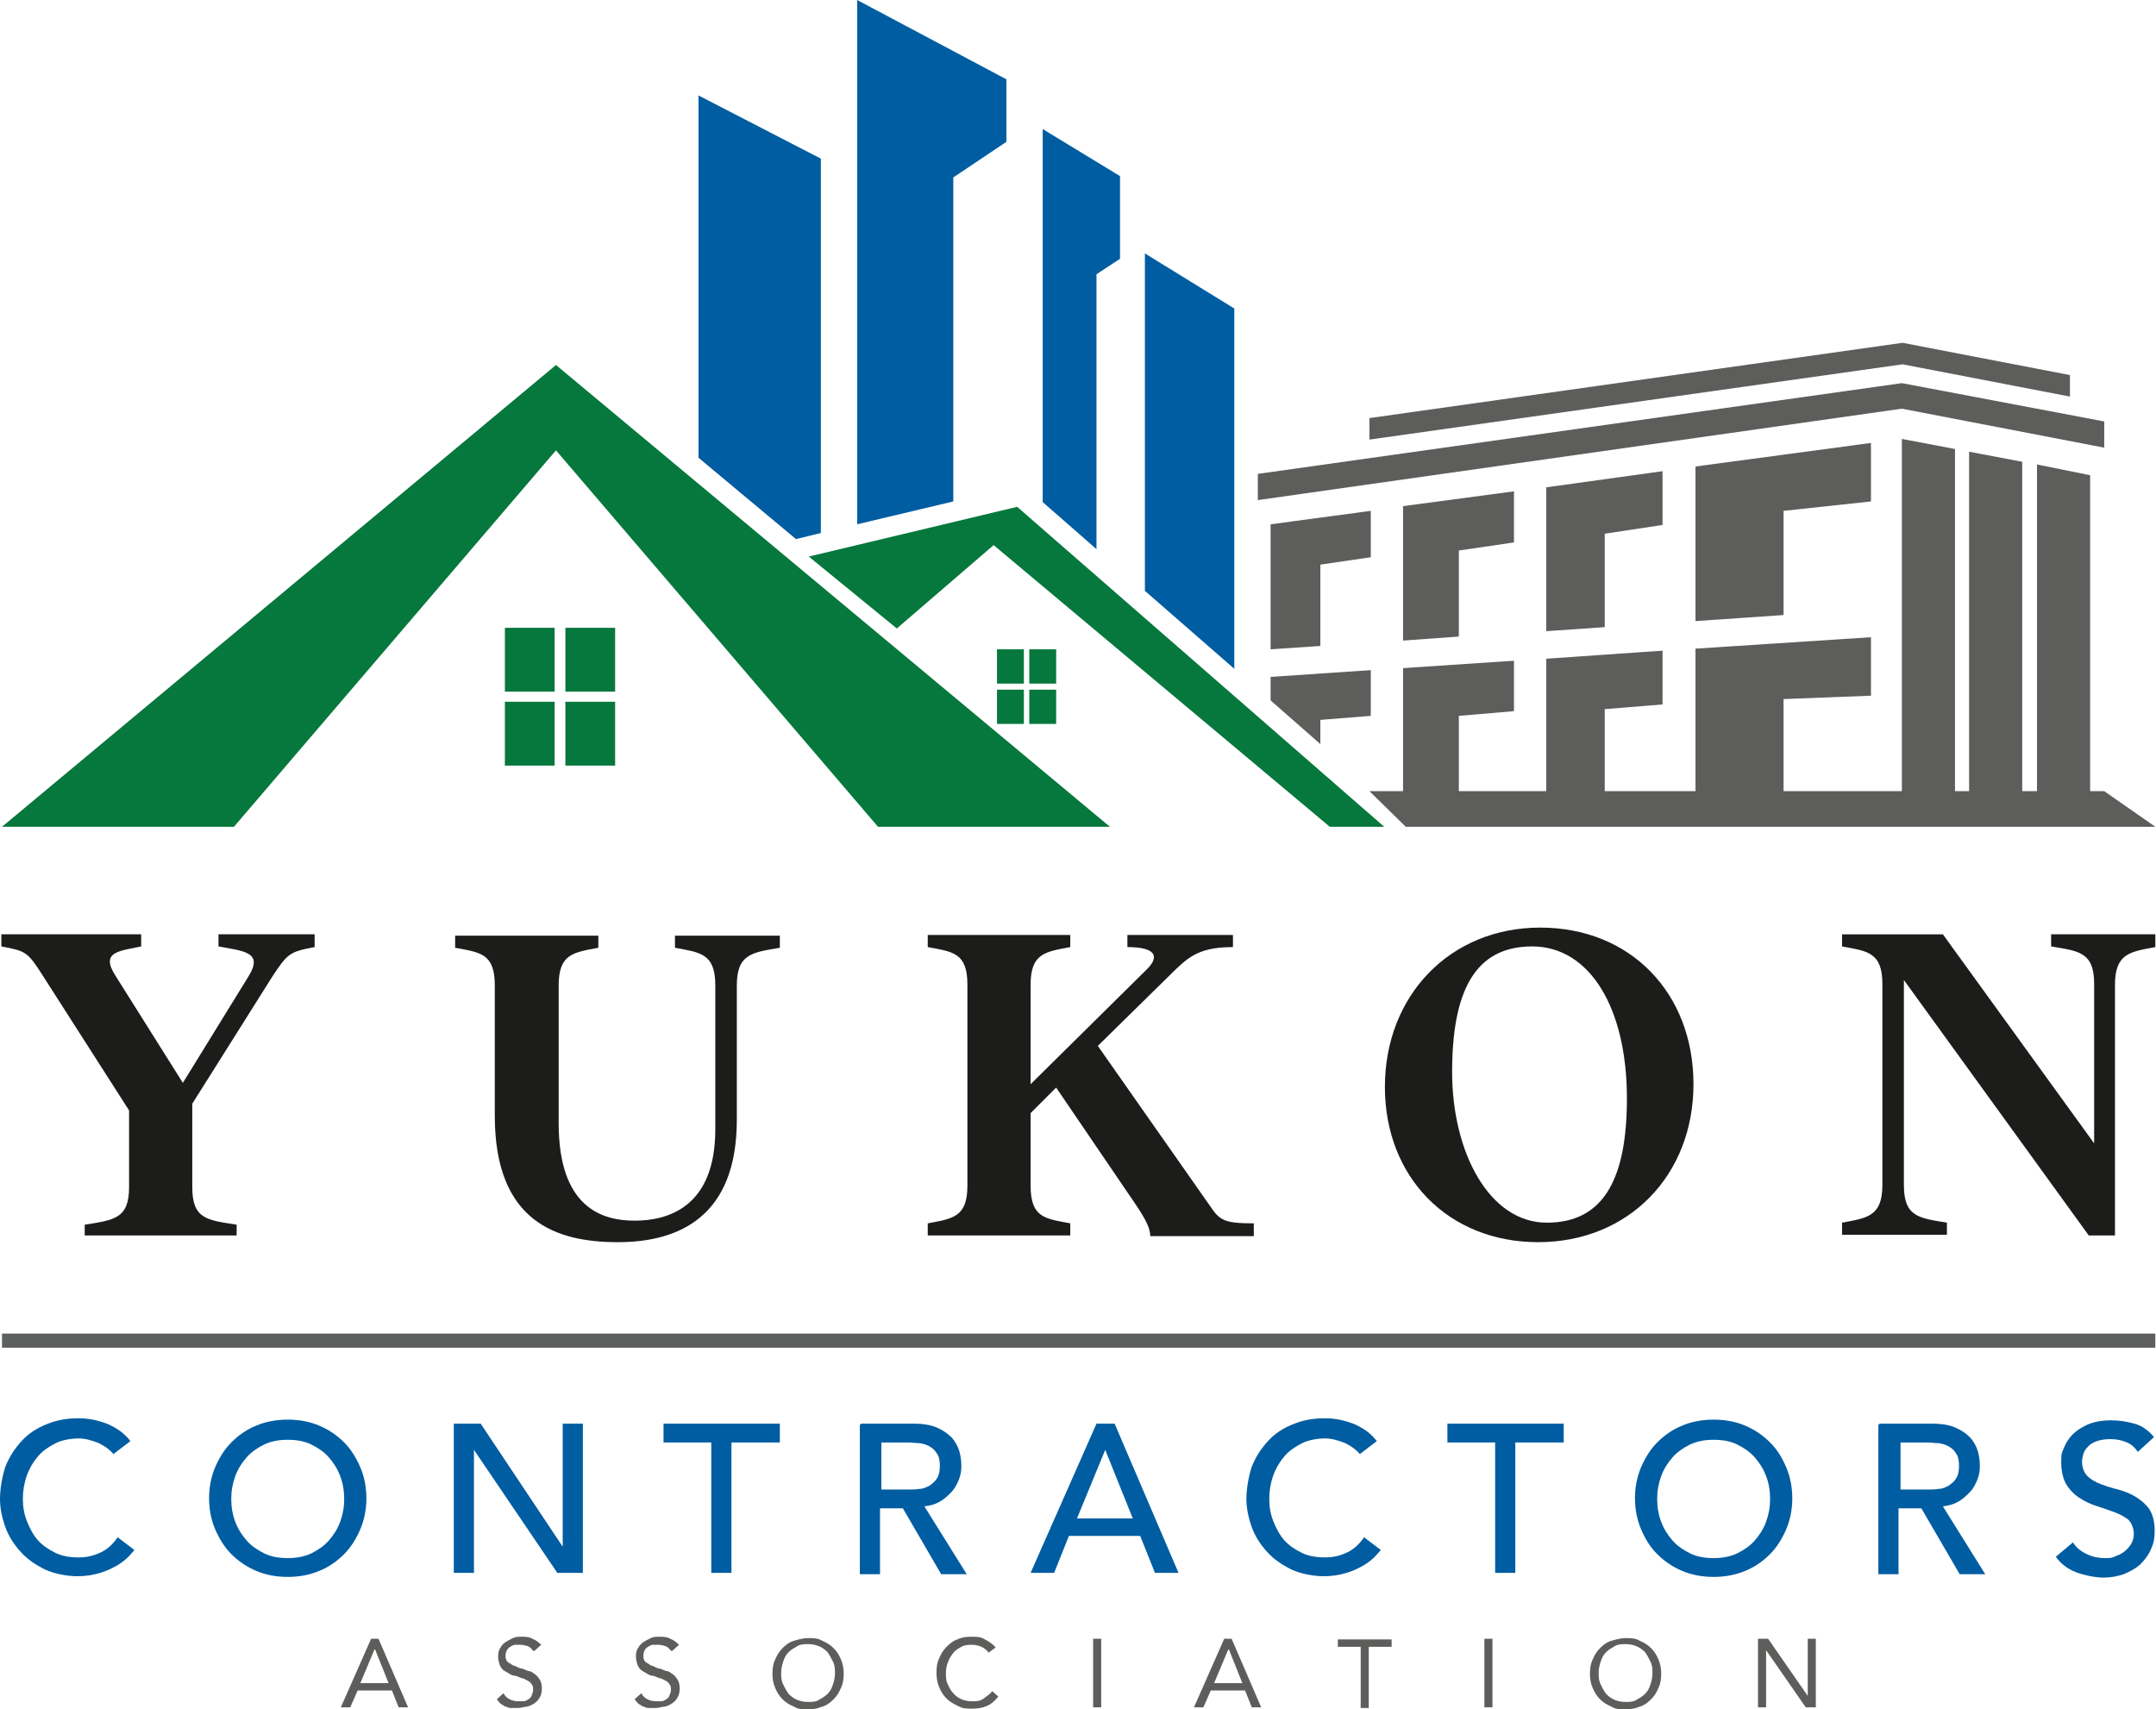
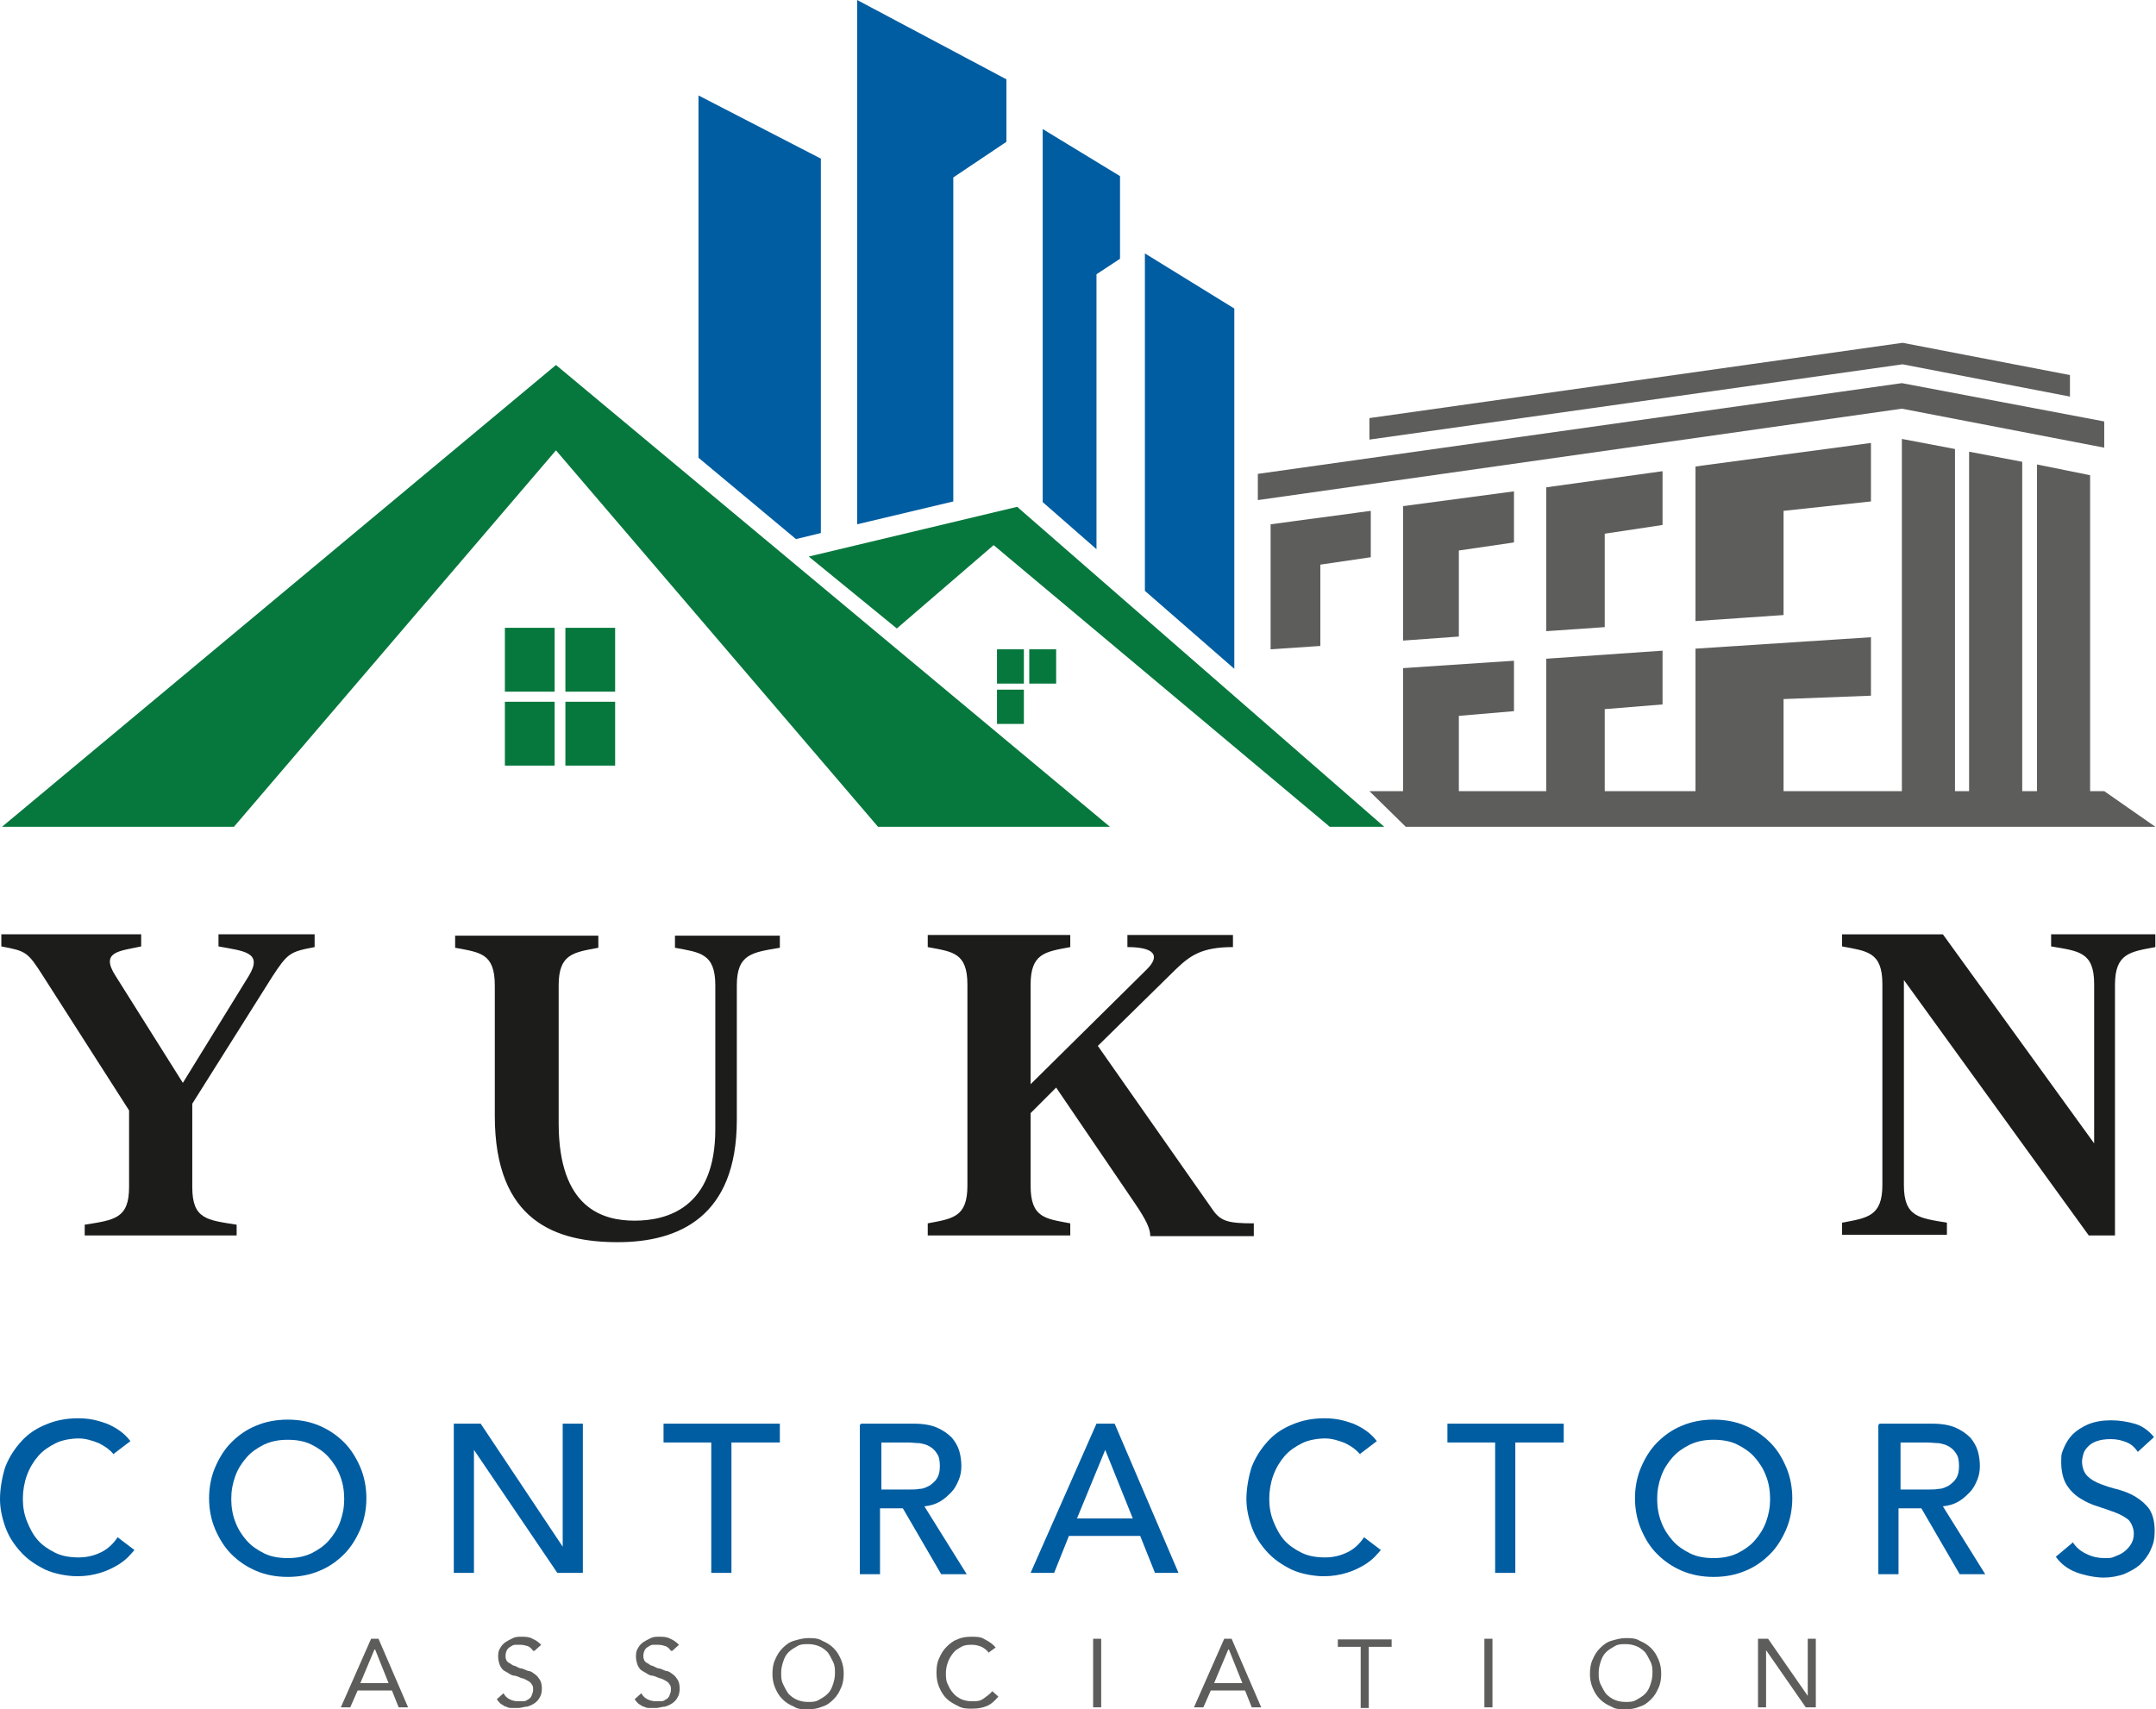
<svg xmlns="http://www.w3.org/2000/svg" version="1.1" viewBox="0 0 320.7 254.3">
  <defs>
    <style>
      .cls-1 {
        fill: #5e5f5f;
      }

      .cls-2 {
        fill: #005da2;
      }

      .cls-3 {
        fill: #5d5d5c;
      }

      .cls-4 {
        fill: #07783d;
      }

      .cls-5 {
        fill: #1c1c1b;
      }
    </style>
  </defs>
  <g>
    <g id="Layer_1">
      <g id="Layer_1-2" data-name="Layer_1">
        <g>
          <g>
            <path class="cls-5" d="M46.8,139.1v1.8c-3.7.7-4,.9-6.3,4.4l-11.9,18.9v12.4c0,4.8,2.2,4.9,6.6,5.6v1.6H12.6v-1.6c4.4-.7,6.6-.9,6.6-5.6v-11.4l-12.8-20c-2.3-3.6-2.5-3.7-6.2-4.4v-1.8h20.8v1.8c-3.1.7-6.2.7-3.8,4.4l10,15.9,9.8-15.9c2.2-3.6-.8-3.7-4.5-4.4v-1.8h14.3,0Z" />
            <path class="cls-5" d="M73.6,166v-19.4c0-4.8-2.2-4.9-5.9-5.6v-1.8h21.3v1.8c-3.7.7-5.9.9-5.9,5.6v20.5c0,12.7,6.6,14.5,11.3,14.5s12-1.8,12-13.6v-21.4c0-4.8-2.3-4.9-6-5.6v-1.8h15.6v1.8c-4.1.7-6.4.9-6.4,5.6v20c0,14.4-8.6,18.2-17.7,18.2s-18.3-3-18.3-18.8h0Z" />
            <path class="cls-5" d="M186.5,182.1v1.8h-15.4c0-1.1-.6-2.4-2.3-4.9l-11.7-17.2-3.8,3.8v10.8c0,4.8,2.2,4.9,5.9,5.6v1.8h-21.2v-1.8c3.7-.7,5.9-.9,5.9-5.6v-29.9c0-4.8-2.2-4.9-5.9-5.6v-1.8h21.2v1.8c-3.7.7-5.9.9-5.9,5.6v14.8l17.3-17.1c2.1-2.1,1-3.3-2.9-3.3v-1.8h15.7v1.8c-4.7,0-6.4,1.3-8.5,3.3l-11.6,11.4,17.1,24.4c1.2,1.7,2.3,2,6.1,2h0Z" />
-             <path class="cls-5" d="M206,161.7c0-13.6,9.7-23.7,23.1-23.7s22.8,9.7,22.8,23.3-9.7,23.5-23.1,23.5-22.8-9.7-22.8-23.1h0ZM242,163.4c0-13.4-5.5-22.6-14.1-22.6s-11.9,6.8-11.9,18.7,5.5,22.4,14.1,22.4,11.9-6.8,11.9-18.5Z" />
            <path class="cls-5" d="M320.6,139.1v1.8c-3.7.7-6,.9-6,5.6v37.3h-3.9l-27.5-38v30.5c0,4.8,2.3,4.9,6.4,5.6v1.8h-15.6v-1.8c3.7-.7,6-.9,6-5.6v-29.9c0-4.8-2.3-4.9-6-5.6v-1.8h15l22.5,31.1v-23.7c0-4.8-2.3-4.9-6.4-5.6v-1.8h15.6-.1Z" />
          </g>
          <g>
            <path class="cls-2" d="M17.1,216.6c-.6-.8-1.4-1.4-2.4-1.9-1-.4-2-.7-3-.7s-2.4.2-3.4.7-1.9,1.1-2.6,1.9-1.3,1.8-1.7,2.9-.6,2.3-.6,3.5.2,2.3.6,3.3.9,2,1.6,2.8c.7.8,1.6,1.4,2.6,1.9s2.2.7,3.5.7,2.4-.3,3.4-.8,1.8-1.3,2.4-2.2l2.5,1.9c-.2.2-.5.6-.9,1s-1,.9-1.7,1.3-1.5.8-2.5,1.1c-1,.3-2.1.5-3.4.5s-3.3-.3-4.8-1c-1.4-.7-2.6-1.5-3.6-2.6s-1.8-2.3-2.3-3.7c-.5-1.4-.8-2.8-.8-4.2s.3-3.3.8-4.8c.6-1.5,1.4-2.7,2.4-3.8,1-1.1,2.2-1.9,3.7-2.5,1.4-.6,3-.9,4.7-.9s2.9.3,4.3.8c1.4.6,2.6,1.4,3.5,2.6l-2.5,1.9.2.3Z" />
-             <path class="cls-2" d="M42.8,234.6c-1.7,0-3.3-.3-4.7-.9s-2.6-1.4-3.7-2.5c-1-1-1.8-2.3-2.4-3.7-.6-1.4-.9-3-.9-4.6s.3-3.2.9-4.6c.6-1.4,1.4-2.7,2.4-3.7s2.2-1.9,3.7-2.5c1.4-.6,3-.9,4.7-.9s3.3.3,4.7.9,2.6,1.4,3.7,2.5c1,1,1.8,2.3,2.4,3.7.6,1.4.9,3,.9,4.6s-.3,3.2-.9,4.6c-.6,1.4-1.4,2.7-2.4,3.7s-2.2,1.9-3.7,2.5c-1.4.6-3,.9-4.7.9ZM42.8,231.8c1.3,0,2.4-.2,3.5-.7,1-.5,1.9-1.1,2.6-1.9.7-.8,1.3-1.7,1.7-2.8.4-1.1.6-2.2.6-3.4s-.2-2.4-.6-3.4c-.4-1.1-1-2-1.7-2.8s-1.6-1.4-2.6-1.9-2.2-.7-3.5-.7-2.4.2-3.5.7c-1,.5-1.9,1.1-2.6,1.9-.7.8-1.3,1.7-1.7,2.8-.4,1.1-.6,2.2-.6,3.4s.2,2.4.6,3.4c.4,1.1,1,2,1.7,2.8s1.6,1.4,2.6,1.9,2.2.7,3.5.7Z" />
+             <path class="cls-2" d="M42.8,234.6c-1.7,0-3.3-.3-4.7-.9s-2.6-1.4-3.7-2.5c-1-1-1.8-2.3-2.4-3.7-.6-1.4-.9-3-.9-4.6s.3-3.2.9-4.6c.6-1.4,1.4-2.7,2.4-3.7s2.2-1.9,3.7-2.5c1.4-.6,3-.9,4.7-.9s3.3.3,4.7.9,2.6,1.4,3.7,2.5c1,1,1.8,2.3,2.4,3.7.6,1.4.9,3,.9,4.6s-.3,3.2-.9,4.6c-.6,1.4-1.4,2.7-2.4,3.7s-2.2,1.9-3.7,2.5c-1.4.6-3,.9-4.7.9M42.8,231.8c1.3,0,2.4-.2,3.5-.7,1-.5,1.9-1.1,2.6-1.9.7-.8,1.3-1.7,1.7-2.8.4-1.1.6-2.2.6-3.4s-.2-2.4-.6-3.4c-.4-1.1-1-2-1.7-2.8s-1.6-1.4-2.6-1.9-2.2-.7-3.5-.7-2.4.2-3.5.7c-1,.5-1.9,1.1-2.6,1.9-.7.8-1.3,1.7-1.7,2.8-.4,1.1-.6,2.2-.6,3.4s.2,2.4.6,3.4c.4,1.1,1,2,1.7,2.8s1.6,1.4,2.6,1.9,2.2.7,3.5.7Z" />
            <path class="cls-2" d="M67.5,211.8h4l12.2,18.3h0v-18.3h3v22.2h-3.8l-12.4-18.3h0v18.3h-3v-22.2Z" />
            <path class="cls-2" d="M105.9,214.6h-7.2v-2.8h17.3v2.8h-7.2v19.4h-3v-19.4h0Z" />
            <path class="cls-2" d="M128.1,211.8h7.8c1.4,0,2.6.2,3.5.6s1.6.9,2.2,1.5c.5.6.9,1.3,1.1,2s.3,1.5.3,2.2-.1,1.4-.4,2.1-.6,1.3-1.1,1.8-1,1-1.7,1.4-1.4.6-2.3.7l6.3,10.1h-3.8l-5.7-9.8h-3.4v9.8h-3v-22.2l.2-.2ZM131.1,221.6h4c.6,0,1.2,0,1.7-.1.6,0,1.1-.3,1.5-.5.4-.3.8-.6,1.1-1.1.3-.5.4-1.1.4-1.8s-.1-1.4-.4-1.8c-.3-.5-.6-.8-1.1-1.1-.5-.3-1-.4-1.5-.5-.6,0-1.2-.1-1.7-.1h-4v7.2-.2Z" />
            <path class="cls-2" d="M163.1,211.8h2.7l9.5,22.2h-3.5l-2.2-5.5h-10.6l-2.2,5.5h-3.5l9.8-22.2h0ZM168.5,225.9l-4.1-10.2h0l-4.2,10.2h8.4,0Z" />
            <path class="cls-2" d="M202.5,216.6c-.6-.8-1.4-1.4-2.4-1.9-1-.4-2-.7-3-.7s-2.4.2-3.4.7-1.9,1.1-2.6,1.9-1.3,1.8-1.7,2.9c-.4,1.1-.6,2.3-.6,3.5s.2,2.3.6,3.3.9,2,1.6,2.8,1.6,1.4,2.6,1.9,2.2.7,3.5.7,2.4-.3,3.4-.8,1.8-1.3,2.4-2.2l2.5,1.9c-.2.2-.5.6-.9,1s-1,.9-1.7,1.3-1.5.8-2.5,1.1c-1,.3-2.1.5-3.4.5s-3.3-.3-4.8-1c-1.4-.7-2.6-1.5-3.6-2.6s-1.8-2.3-2.3-3.7c-.5-1.4-.8-2.8-.8-4.2s.3-3.3.8-4.8c.6-1.5,1.4-2.7,2.4-3.8,1-1.1,2.2-1.9,3.7-2.5,1.4-.6,3-.9,4.7-.9s2.9.3,4.3.8c1.4.6,2.6,1.4,3.5,2.6l-2.5,1.9.2.3Z" />
            <path class="cls-2" d="M222.5,214.6h-7.2v-2.8h17.3v2.8h-7.2v19.4h-3v-19.4h.1Z" />
            <path class="cls-2" d="M254.9,234.6c-1.7,0-3.3-.3-4.7-.9-1.4-.6-2.6-1.4-3.7-2.5s-1.8-2.3-2.4-3.7c-.6-1.4-.9-3-.9-4.6s.3-3.2.9-4.6,1.4-2.7,2.4-3.7,2.2-1.9,3.7-2.5c1.4-.6,3-.9,4.7-.9s3.3.3,4.7.9c1.4.6,2.6,1.4,3.7,2.5s1.8,2.3,2.4,3.7c.6,1.4.9,3,.9,4.6s-.3,3.2-.9,4.6-1.4,2.7-2.4,3.7-2.2,1.9-3.7,2.5c-1.4.6-3,.9-4.7.9ZM254.9,231.8c1.3,0,2.4-.2,3.5-.7,1-.5,1.9-1.1,2.6-1.9s1.3-1.7,1.7-2.8c.4-1.1.6-2.2.6-3.4s-.2-2.4-.6-3.4c-.4-1.1-1-2-1.7-2.8s-1.6-1.4-2.6-1.9-2.2-.7-3.5-.7-2.4.2-3.5.7c-1,.5-1.9,1.1-2.6,1.9s-1.3,1.7-1.7,2.8c-.4,1.1-.6,2.2-.6,3.4s.2,2.4.6,3.4c.4,1.1,1,2,1.7,2.8s1.6,1.4,2.6,1.9,2.2.7,3.5.7Z" />
            <path class="cls-2" d="M279.6,211.8h7.8c1.4,0,2.6.2,3.5.6s1.6.9,2.2,1.5c.5.6.9,1.3,1.1,2s.3,1.5.3,2.2-.1,1.4-.4,2.1-.6,1.3-1.1,1.8-1,1-1.7,1.4-1.4.6-2.3.7l6.3,10.1h-3.8l-5.7-9.8h-3.4v9.8h-3v-22.2l.2-.2ZM282.7,221.6h4c.6,0,1.2,0,1.7-.1.6,0,1.1-.3,1.5-.5.4-.3.8-.6,1.1-1.1.3-.5.4-1.1.4-1.8s-.1-1.4-.4-1.8c-.3-.5-.6-.8-1.1-1.1-.5-.3-1-.4-1.5-.5-.6,0-1.2-.1-1.7-.1h-4v7.2-.2Z" />
            <path class="cls-2" d="M308.3,229.4c.5.8,1.2,1.4,2.1,1.8.8.4,1.7.6,2.6.6s1,0,1.5-.2,1-.4,1.4-.7c.4-.3.8-.7,1.1-1.2.3-.5.4-1,.4-1.6s-.3-1.5-.8-2c-.5-.4-1.2-.8-2-1.1-.8-.3-1.7-.6-2.6-.9-1-.3-1.8-.7-2.6-1.2-.8-.5-1.5-1.2-2-2s-.8-2-.8-3.4.1-1.3.4-2.1c.3-.7.7-1.4,1.3-2,.6-.6,1.4-1.1,2.3-1.5,1-.4,2.1-.6,3.4-.6s2.4.2,3.5.5,2.1,1,2.9,2l-2.4,2.2c-.4-.6-.9-1.1-1.6-1.4s-1.5-.5-2.4-.5-1.5.1-2.1.3c-.6.2-1,.5-1.3.8s-.6.7-.7,1.1-.2.8-.2,1.1c0,.9.3,1.7.8,2.2s1.2.9,2,1.2c.8.3,1.7.6,2.6.8,1,.3,1.8.6,2.6,1.1.8.5,1.5,1.1,2,1.8.5.8.8,1.8.8,3.2s-.2,2-.6,2.9-1,1.6-1.6,2.2c-.7.6-1.5,1-2.4,1.4-.9.3-1.9.5-3,.5s-2.8-.3-4.1-.8c-1.3-.5-2.3-1.3-3-2.3l2.5-2.1h0Z" />
          </g>
          <g>
            <path class="cls-3" d="M55.2,243.8h1.1l4.4,10.2h-1.4l-1-2.5h-5.1l-1.1,2.5h-1.4l4.5-10.2ZM55.7,245.4h0l-2.1,5h4.2l-2-5h0Z" />
            <path class="cls-3" d="M79.3,245.6c-.2-.3-.5-.6-.8-.7s-.7-.2-1.1-.2-.5,0-.8,0c-.3,0-.5.2-.7.3s-.4.3-.5.5-.2.5-.2.8,0,.4.1.6c0,.2.2.3.4.5.2,0,.4.3.7.4.3,0,.6.3,1,.4.4,0,.8.3,1.2.4.4,0,.7.3,1,.5s.5.5.7.8.3.8.3,1.3-.1,1-.3,1.3c-.2.4-.5.7-.8.9s-.7.4-1.1.5c-.4,0-.9.2-1.3.2h-.9c-.3,0-.6,0-.9-.2-.3,0-.5-.3-.8-.4-.2-.2-.4-.4-.6-.7l1-.9c.2.4.5.7.9.9s.8.3,1.3.3.5,0,.8,0c.3,0,.5-.2.7-.3s.4-.3.5-.6.2-.5.2-.8,0-.6-.2-.8c-.1-.2-.3-.4-.5-.5s-.5-.3-.8-.4c-.3,0-.7-.3-1.2-.4-.4,0-.7-.2-1-.4s-.6-.3-.8-.5-.4-.5-.5-.8-.2-.7-.2-1.1,0-.9.3-1.3c.2-.4.5-.7.8-.9s.7-.4,1.1-.6.8-.2,1.3-.2,1.1,0,1.6.3c.5.2.9.5,1.3.9l-1,.9h-.2Z" />
            <path class="cls-3" d="M99.8,245.6c-.2-.3-.5-.6-.8-.7s-.7-.2-1.1-.2-.5,0-.8,0c-.3,0-.5.2-.7.3s-.4.3-.5.5-.2.5-.2.8,0,.4.1.6c0,.2.2.3.4.5.2,0,.4.3.7.4.3,0,.6.3,1,.4.4,0,.8.3,1.2.4.4,0,.7.3,1,.5s.5.5.7.8.3.8.3,1.3-.1,1-.3,1.3c-.2.4-.5.7-.8.9s-.7.4-1.1.5c-.4,0-.9.2-1.3.2h-.9c-.3,0-.6,0-.9-.2-.3,0-.5-.3-.8-.4-.2-.2-.4-.4-.6-.7l1-.9c.2.4.5.7.9.9s.8.3,1.3.3.5,0,.8,0c.3,0,.5-.2.7-.3s.4-.3.5-.6.2-.5.2-.8,0-.6-.2-.8c-.1-.2-.3-.4-.5-.5s-.5-.3-.8-.4c-.3,0-.7-.3-1.2-.4-.4,0-.7-.2-1-.4s-.6-.3-.8-.5-.4-.5-.5-.8-.2-.7-.2-1.1,0-.9.3-1.3c.2-.4.5-.7.8-.9s.7-.4,1.1-.6.8-.2,1.3-.2,1.1,0,1.6.3c.5.2.9.5,1.3.9l-1,.9h-.2Z" />
            <path class="cls-3" d="M120.2,254.3c-.8,0-1.5,0-2.1-.4-.7-.3-1.2-.6-1.7-1.1s-.8-1-1.1-1.7c-.3-.7-.4-1.4-.4-2.1s.1-1.5.4-2.1c.3-.7.6-1.2,1.1-1.7s1-.9,1.7-1.1,1.4-.4,2.1-.4,1.5,0,2.1.4c.7.3,1.2.6,1.7,1.1s.8,1,1.1,1.7c.3.7.4,1.4.4,2.1s-.1,1.5-.4,2.1c-.3.7-.6,1.2-1.1,1.7s-1,.9-1.7,1.1c-.7.3-1.4.4-2.1.4ZM120.2,253.2c.6,0,1.1,0,1.6-.3s.9-.5,1.3-.9.6-.8.8-1.4.3-1.1.3-1.7,0-1.1-.3-1.7-.5-1-.8-1.4c-.4-.4-.8-.7-1.3-.9s-1-.3-1.6-.3-1.1,0-1.6.3-.9.5-1.3.9-.6.8-.8,1.4-.3,1.1-.3,1.7,0,1.1.3,1.7.5,1,.8,1.4c.4.4.8.7,1.3.9s1,.3,1.6.3Z" />
            <path class="cls-3" d="M147.1,245.9c-.3-.4-.7-.7-1.1-.9-.5-.2-.9-.3-1.4-.3s-1.1,0-1.6.3-.9.5-1.2.9c-.3.4-.6.8-.8,1.4-.2.5-.3,1.1-.3,1.6s0,1.2.3,1.7c.2.5.5,1,.8,1.3.3.4.8.7,1.2.9.5.2,1,.3,1.6.3s1.2,0,1.7-.4.9-.6,1.3-1.1l.9.8c-.5.6-1,1.1-1.7,1.4-.7.3-1.4.4-2.2.4s-1.4,0-2.1-.4c-.6-.3-1.2-.6-1.7-1.1s-.8-1-1.1-1.7c-.3-.7-.4-1.4-.4-2.2s.1-1.5.4-2.1c.3-.7.6-1.2,1.1-1.7s1-.9,1.6-1.1c.6-.3,1.3-.4,2.1-.4s1.4,0,2,.4c.6.3,1.2.7,1.6,1.2l-1.1.8h.1Z" />
            <path class="cls-3" d="M162.6,243.8h1.2v10.2h-1.2v-10.2Z" />
            <path class="cls-3" d="M182.1,243.8h1.1l4.4,10.2h-1.4l-1-2.5h-5.1l-1.1,2.5h-1.4l4.5-10.2ZM182.7,245.4h0l-2.1,5h4.2l-2-5h-.1Z" />
            <path class="cls-3" d="M207,245h-3.4v9.1h-1.2v-9.1h-3.4v-1.1h8v1.1Z" />
            <path class="cls-3" d="M220.8,243.8h1.2v10.2h-1.2v-10.2Z" />
            <path class="cls-3" d="M241.8,254.3c-.8,0-1.5,0-2.1-.4-.7-.3-1.2-.6-1.7-1.1s-.8-1-1.1-1.7c-.3-.7-.4-1.4-.4-2.1s.1-1.5.4-2.1c.3-.7.6-1.2,1.1-1.7s1-.9,1.7-1.1,1.4-.4,2.1-.4,1.5,0,2.1.4c.7.3,1.2.6,1.7,1.1s.8,1,1.1,1.7c.3.7.4,1.4.4,2.1s-.1,1.5-.4,2.1c-.3.7-.6,1.2-1.1,1.7s-1,.9-1.7,1.1c-.7.3-1.4.4-2.1.4ZM241.8,253.2c.6,0,1.1,0,1.6-.3s.9-.5,1.3-.9.6-.8.8-1.4.3-1.1.3-1.7,0-1.1-.3-1.7-.5-1-.8-1.4c-.4-.4-.8-.7-1.3-.9s-1-.3-1.6-.3-1.1,0-1.6.3-.9.5-1.3.9-.6.8-.8,1.4-.3,1.1-.3,1.7,0,1.1.3,1.7.5,1,.8,1.4c.4.4.8.7,1.3.9s1,.3,1.6.3Z" />
            <path class="cls-3" d="M261.5,243.8h1.5l5.9,8.5h0v-8.5h1.2v10.2h-1.5l-5.9-8.5h0v8.5h-1.2v-10.2Z" />
          </g>
-           <rect class="cls-1" x=".3" y="198.4" width="320.3" height="2.1" />
          <g>
            <polygon class="cls-4" points=".3 123 34.8 123 82.7 67 130.6 123 165.1 123 82.7 54.3 .3 123" />
            <polygon class="cls-4" points="120.3 82.8 133.4 93.5 147.8 81.1 197.8 123 205.9 123 151.3 75.4 120.3 82.8" />
            <polygon class="cls-2" points="163.1 40.8 166.6 38.5 166.6 26.2 155.1 19.2 155.1 74.7 163.1 81.7 163.1 40.8" />
            <polygon class="cls-2" points="183.6 45.9 170.3 37.7 170.3 87.9 183.6 99.5 183.6 45.9" />
            <polygon class="cls-2" points="122.1 79.3 122.1 23.6 103.9 14.2 103.9 68.1 118.4 80.2 122.1 79.3" />
            <polygon class="cls-2" points="141.8 26.4 149.7 21.1 149.7 11.8 127.5 0 127.5 78 141.8 74.6 141.8 26.4" />
            <rect class="cls-4" x="75.1" y="93.4" width="7.4" height="9.5" />
            <rect class="cls-4" x="84.1" y="93.4" width="7.4" height="9.5" />
            <rect class="cls-4" x="75.1" y="104.4" width="7.4" height="9.5" />
            <rect class="cls-4" x="84.1" y="104.4" width="7.4" height="9.5" />
            <rect class="cls-4" x="148.3" y="96.6" width="4" height="5.1" />
            <rect class="cls-4" x="153.1" y="96.6" width="4" height="5.1" />
            <rect class="cls-4" x="148.3" y="102.6" width="4" height="5.1" />
-             <rect class="cls-4" x="153.1" y="102.6" width="4" height="5.1" />
            <polygon class="cls-3" points="313 117.7 310.9 117.7 310.9 70.7 303 69.1 303 117.7 300.8 117.7 300.8 68.7 292.9 67.2 292.9 117.7 290.8 117.7 290.8 66.8 282.9 65.3 282.9 117.7 265.3 117.7 265.3 104 278.3 103.5 278.3 94.8 252.2 96.5 252.2 117.7 238.7 117.7 238.7 105.5 247.3 104.8 247.3 96.8 230 98 230 117.7 217 117.7 217 106.5 225.2 105.8 225.2 98.3 208.7 99.4 208.7 117.7 203.7 117.7 209.1 123 320.6 123 313 117.7" />
            <polygon class="cls-3" points="313 66.6 313 62.7 282.9 57 187.1 70.5 187.1 74.4 282.9 60.8 313 66.6" />
            <polygon class="cls-3" points="307.9 59 307.9 55.8 283 51 203.7 62.2 203.7 65.4 283 54.2 307.9 59" />
            <polygon class="cls-3" points="203.9 76 189 78 189 96.6 196.4 96.1 196.4 84 203.9 82.9 203.9 76" />
            <polygon class="cls-3" points="217 94.7 217 81.9 225.2 80.7 225.2 73.1 208.7 75.3 208.7 95.3 217 94.7" />
            <polygon class="cls-3" points="238.7 93.3 238.7 79.4 247.3 78.1 247.3 70.1 230 72.5 230 93.9 238.7 93.3" />
            <polygon class="cls-3" points="265.3 91.5 265.3 76 278.3 74.6 278.3 65.9 252.2 69.4 252.2 92.4 265.3 91.5" />
-             <polygon class="cls-3" points="189 104.2 196.4 110.7 196.4 107.1 203.9 106.5 203.9 99.7 189 100.7 189 104.2" />
          </g>
        </g>
      </g>
    </g>
  </g>
</svg>